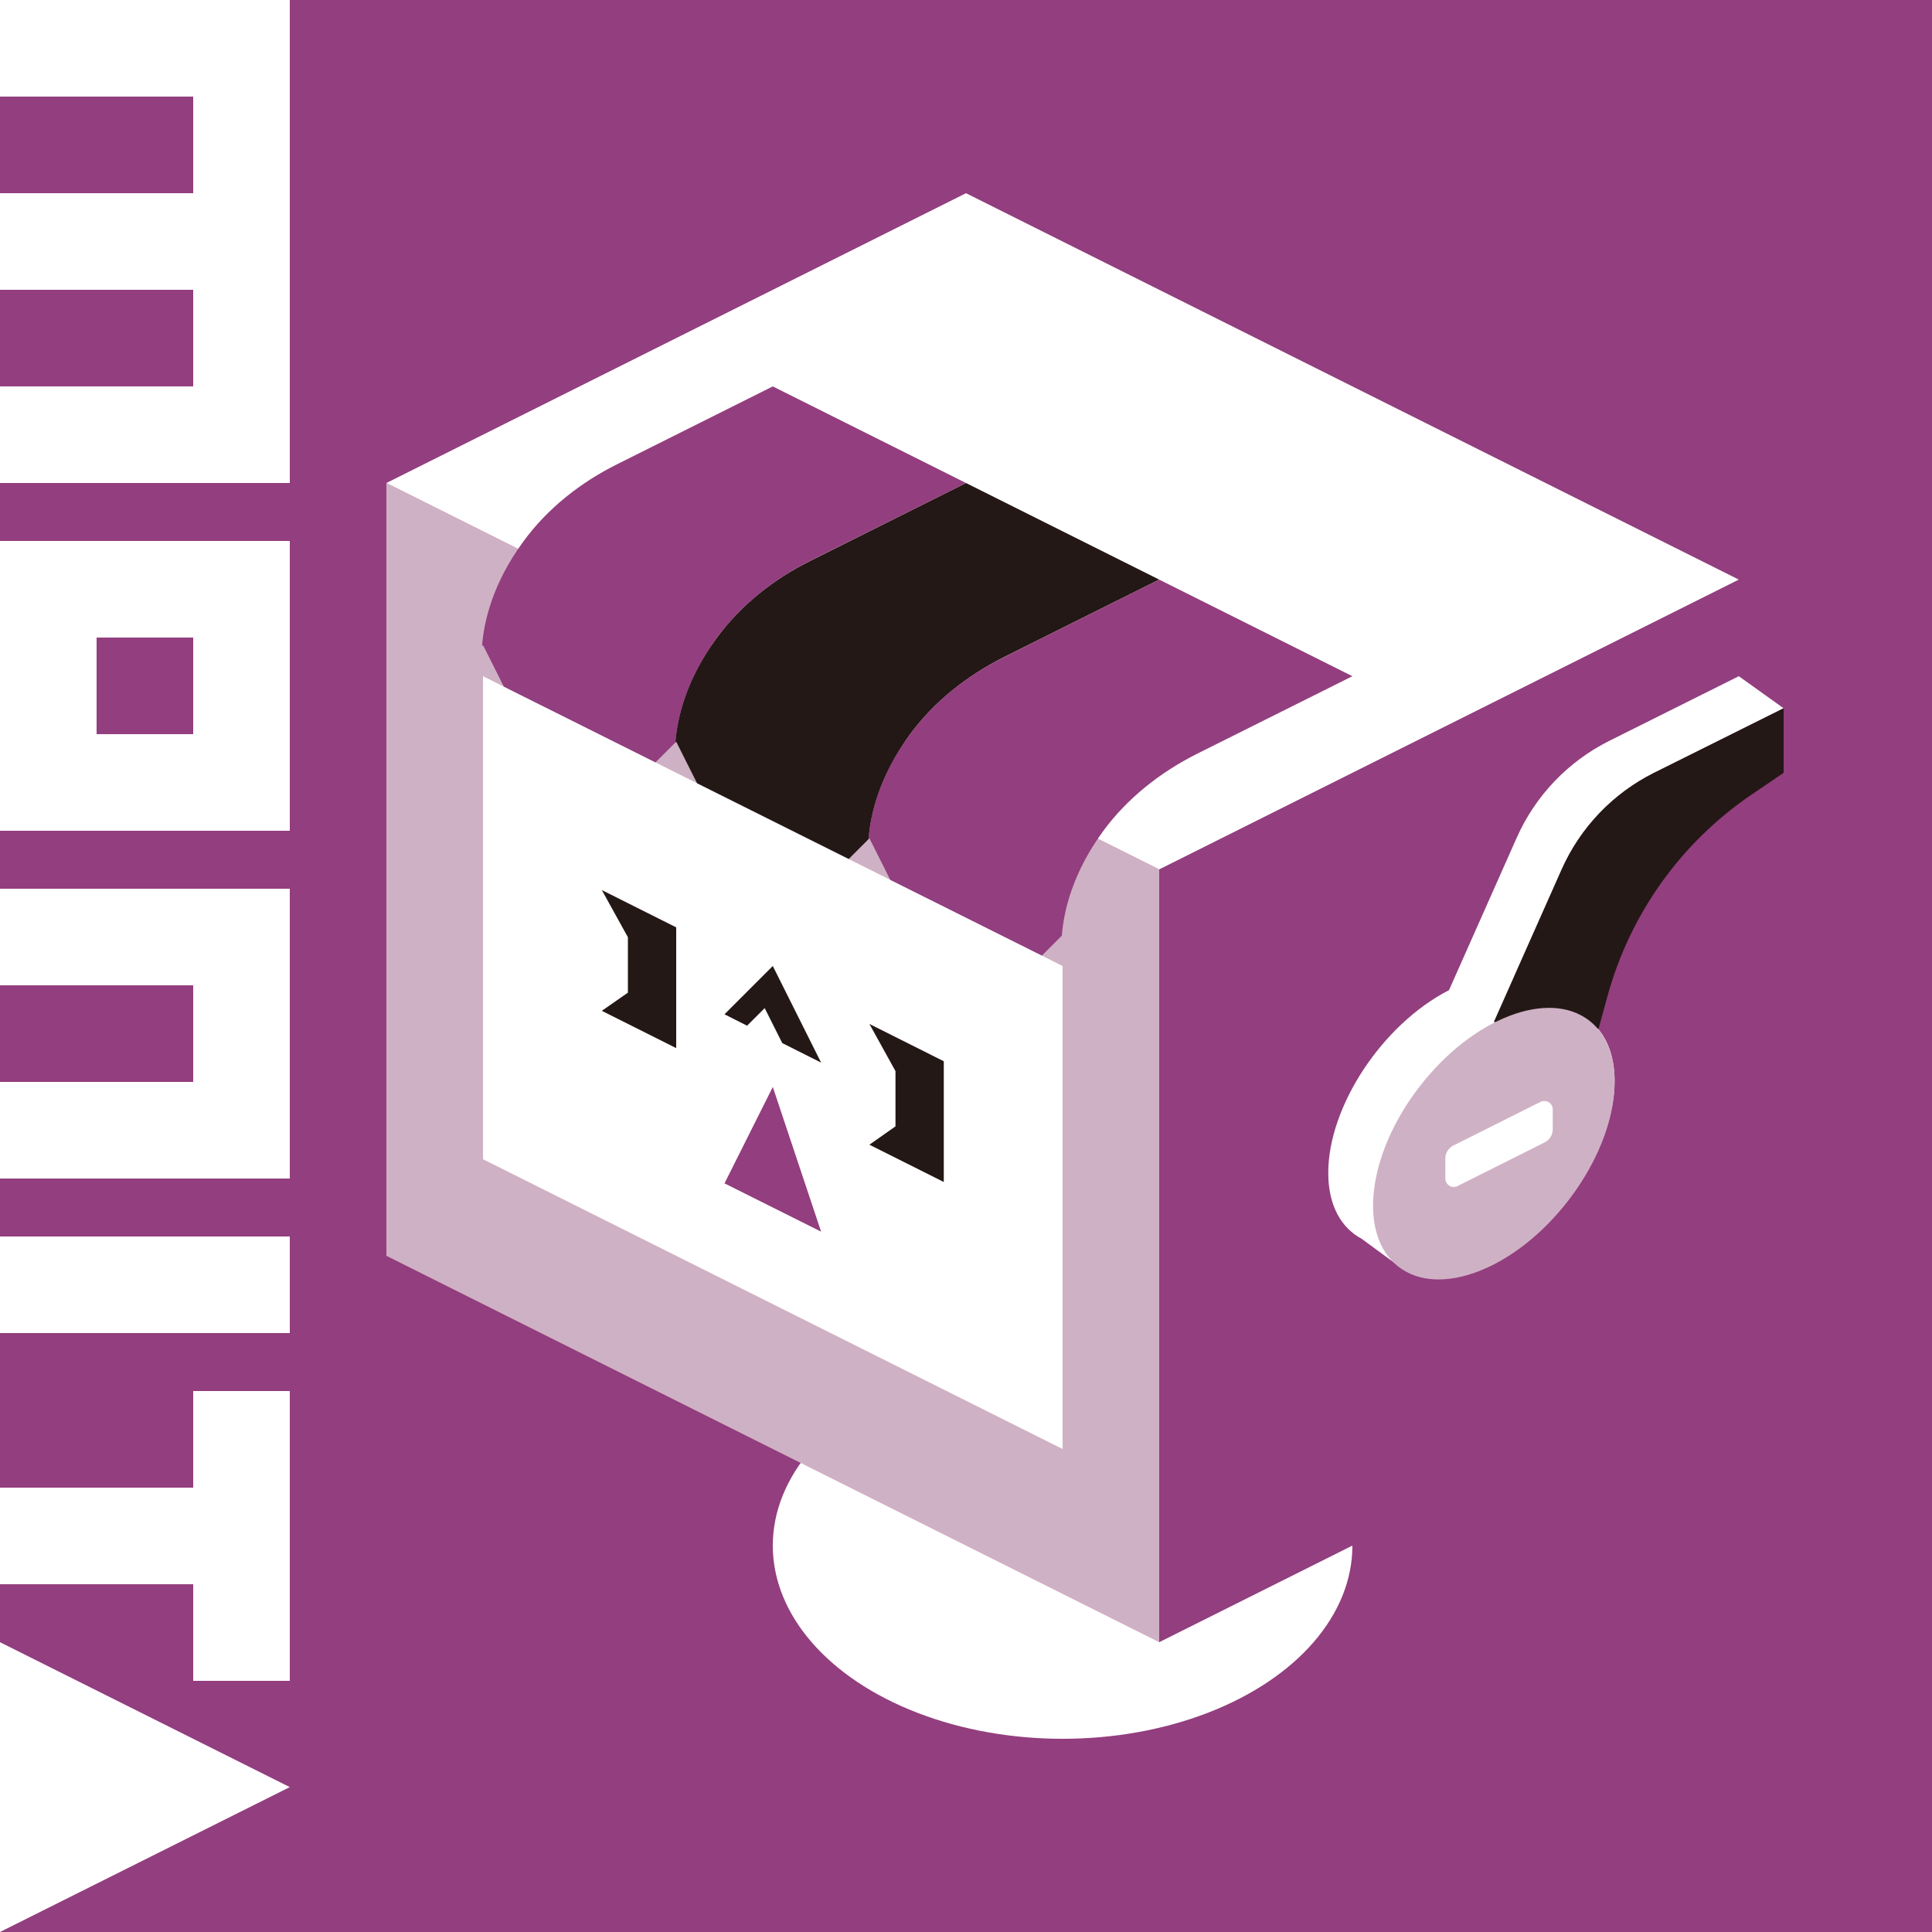
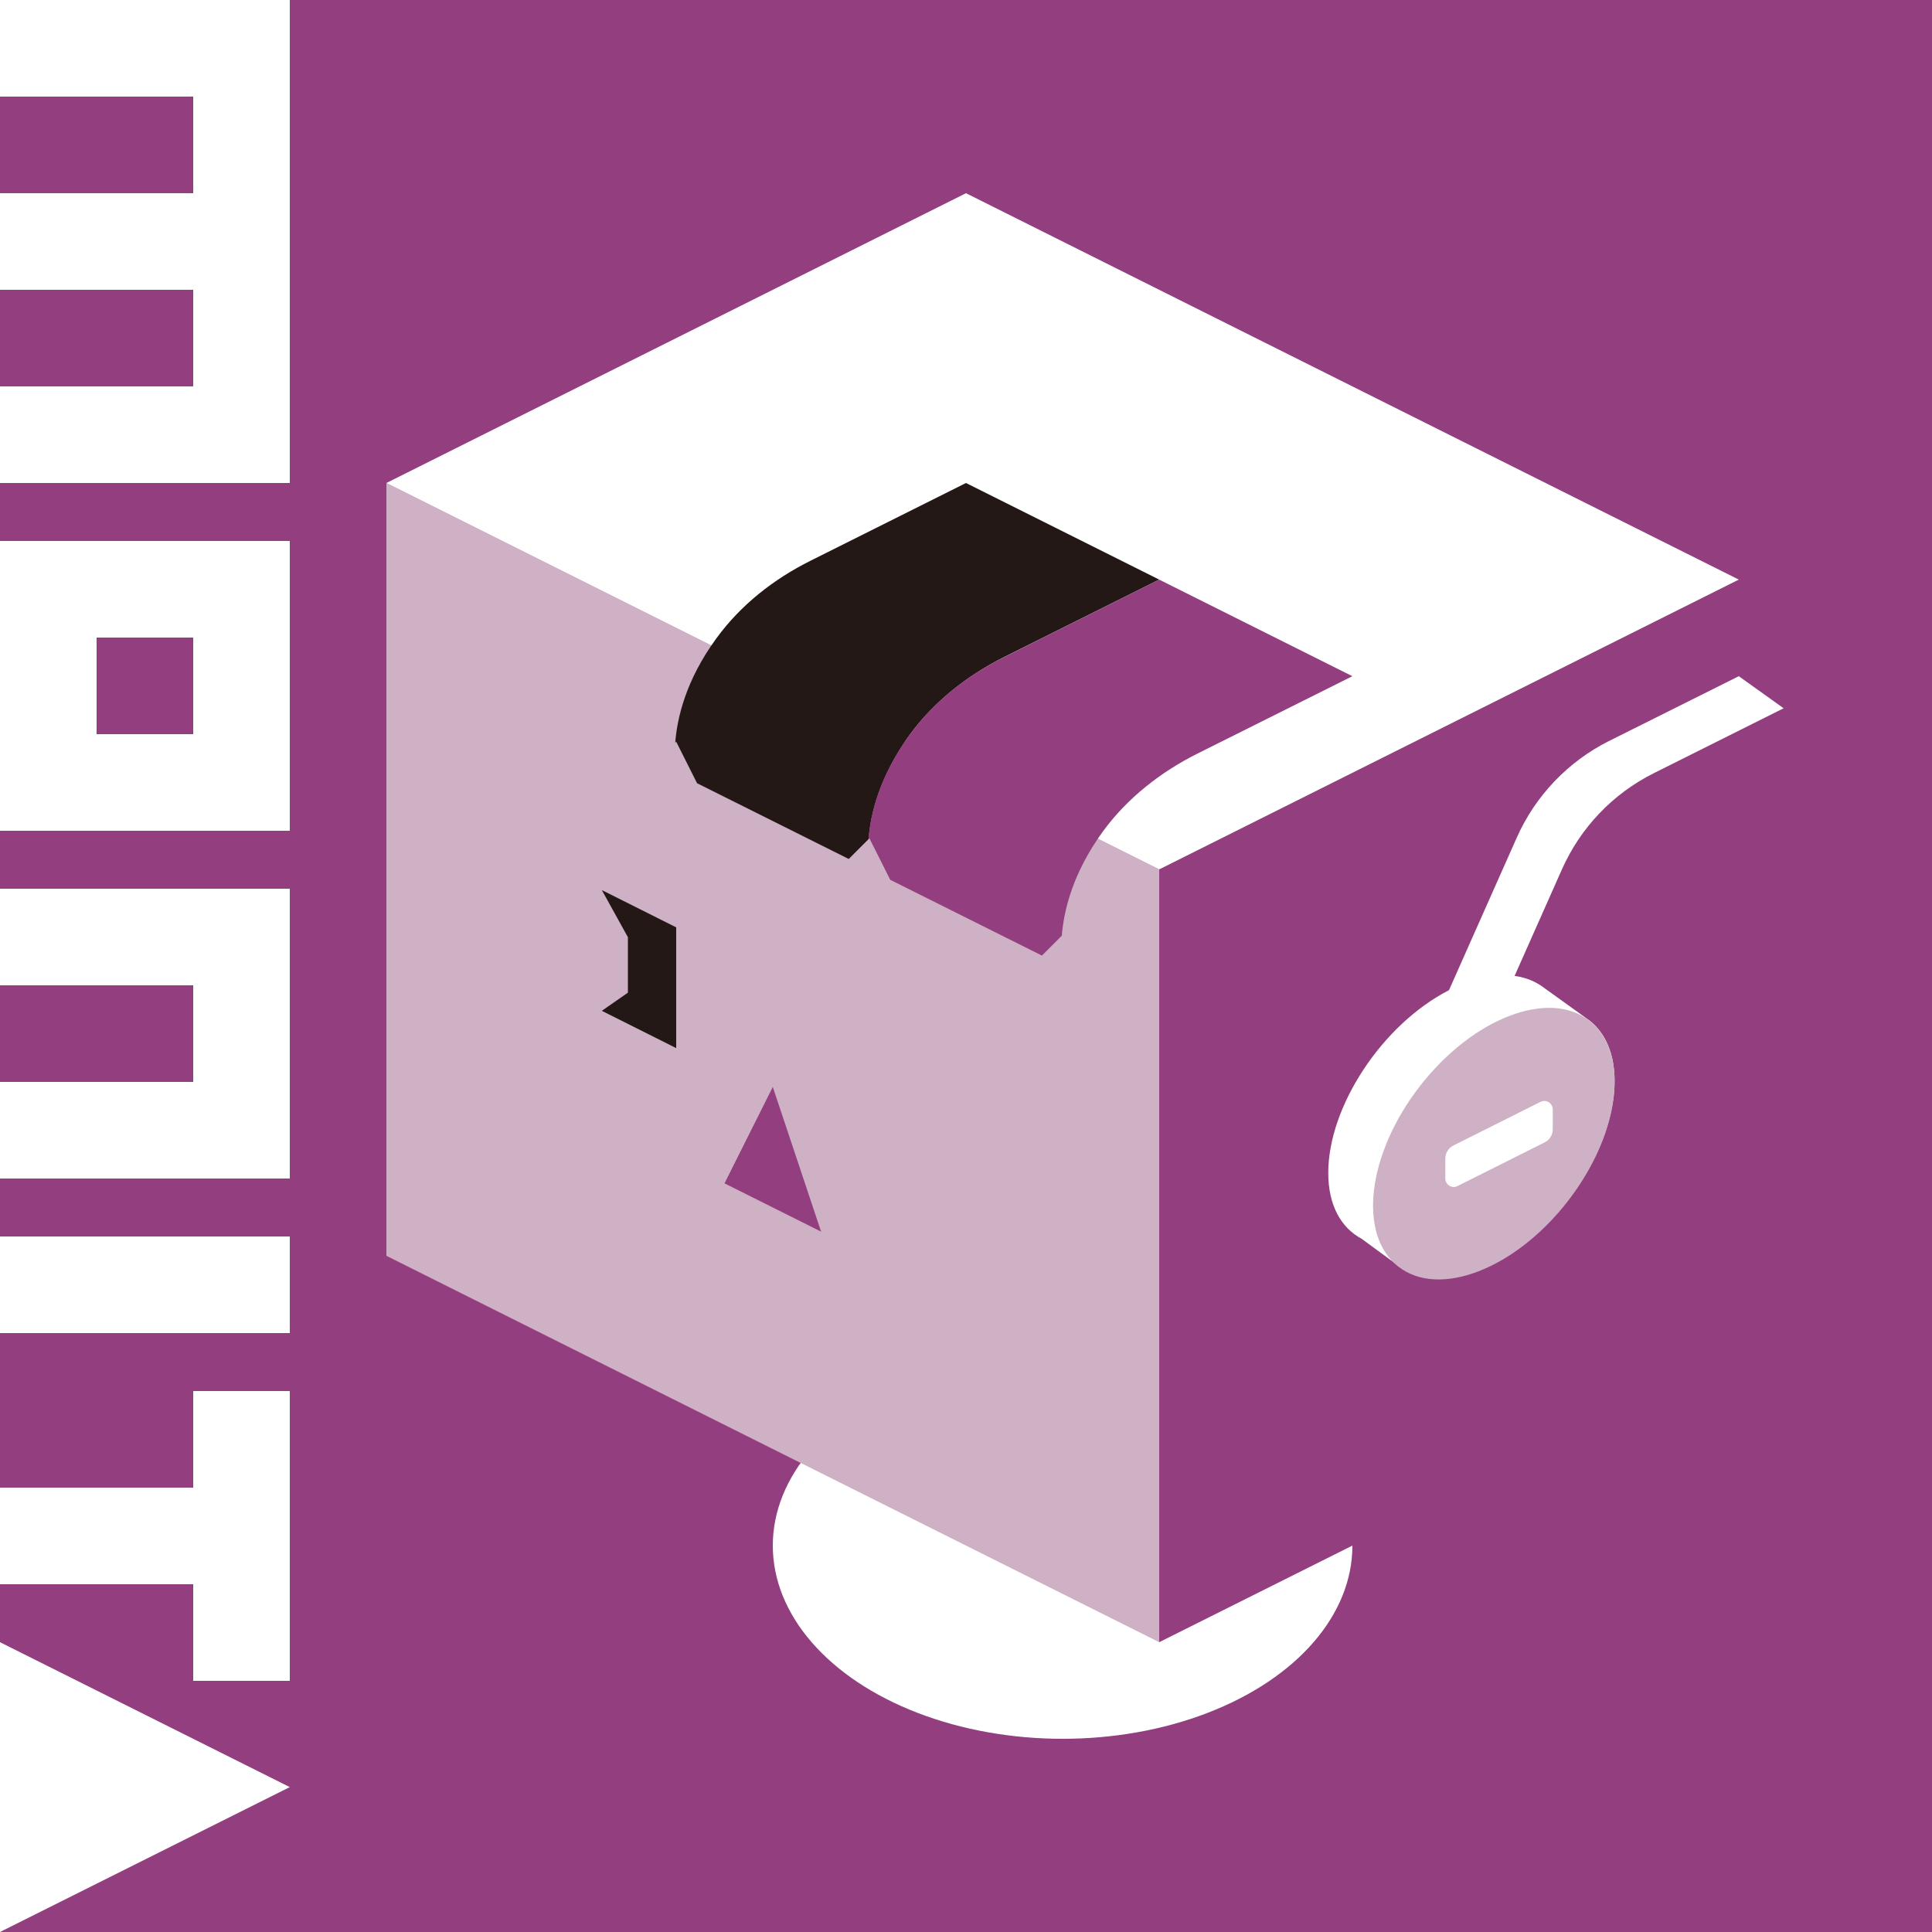
<svg xmlns="http://www.w3.org/2000/svg" xml:space="preserve" style="enable-background:new 0 0 100 100;" viewBox="0 0 100 100" y="0px" x="0px" id="レイヤー_1" version="1.1">
  <style type="text/css">
	.st0{fill:#8781D0;}
	.st1{fill:#BEBBE5;}
	.st2{fill:#FFFFFF;}
	.st3{fill:#00C73A;}
	.st4{fill:#90DFA1;}
	.st5{fill:#E96442;}
	.st6{fill:#F7C55E;}
	.st7{fill:#E3A21F;}
	.st8{fill:#231815;}
	.st9{fill:#F0DB54;}
	.st10{fill:#933E7E;}
	.st11{fill:#CFB1C5;}
	.st12{fill:#FFE100;}
	.st13{fill:#C8BB9B;}
	.st14{fill:#A75461;}
	.st15{fill:#D8B9B9;}
	.st16{fill:#759587;}
	.st17{fill:#C0CFC8;}
	.st18{fill:#406233;}
	.st19{fill:#A7B6A1;}
	.st20{fill:#464646;}
	.st21{fill:#FF87CB;}
	.st22{fill:#FFCFEA;}
</style>
  <g>
    <g>
      <g>
        <rect height="100" width="100" class="st10" />
        <ellipse ry="10" rx="15" cy="80" cx="55" class="st2" />
        <polygon points="20,25 60,45 60,85 20,65" class="st11" />
        <polygon points="60,45 90,30 90,70 60,85" class="st10" />
        <polygon points="20,25 50,10 90,30 60,45" class="st2" />
-         <polygon points="25,35 55,50 55,75 25,60" class="st2" />
        <polygon points="31.15,46.07 32.5,48.51 32.5,51.38 31.15,52.32 35,54.25 35,48" class="st8" />
-         <polygon points="45,53 46.35,55.44 46.35,58.3 45,59.25 48.85,61.18 48.85,54.93" class="st8" />
-         <polygon points="39.58,52.18 40.49,53.99 42.5,55 40,50 37.5,52.5 38.67,53.09" class="st8" />
        <polygon points="40,56.26 42.5,63.75 37.5,61.25" class="st10" />
      </g>
      <g>
        <rect height="15" width="5" class="st2" transform="matrix(-1.836970e-16 1 -1 -1.836970e-16 74 59)" y="59" x="5" />
        <polygon points="10,72 10,77 0,77 0,82 10,82 10,87 15,87 15,72" class="st2" />
        <path d="M0,28v15l15,0V28L0,28z M10,38H5v-5h5V38z" class="st2" />
        <polygon points="15,92.5 0,85 0,100" class="st2" />
        <polygon points="0,46 0,51 10,51 10,56 0,56 0,61 15,61 15,46" class="st2" />
        <polygon points="15,0 0,0 0,5 10,5 10,10 0,10 0,15 10,15 10,20 0,20 0,25 15,25" class="st2" />
      </g>
    </g>
    <path d="M50,25l-8.04,4.02c-1.91,0.95-3.62,2.29-4.88,4.02c-1.58,2.16-2.03,4.11-2.13,5.4L35,38.39l1.08,2.15   l7.85,3.92l1.03-1.03c0.1-1.28,0.55-3.23,2.13-5.4c1.26-1.72,2.97-3.06,4.88-4.02L60,30L50,25z" class="st8" />
-     <path d="M40,20l-8.04,4.02c-1.91,0.95-3.62,2.29-4.88,4.02c-1.58,2.16-2.03,4.11-2.13,5.4L25,33.39l1.08,2.15   l7.85,3.92l1.03-1.03c0.1-1.28,0.55-3.23,2.13-5.4c1.26-1.72,2.97-3.06,4.88-4.02L50,25L40,20z" class="st10" />
    <path d="M60,30l-8.04,4.02c-1.91,0.95-3.62,2.29-4.88,4.02c-1.58,2.16-2.03,4.11-2.13,5.4L45,43.39l1.08,2.15   l7.85,3.92l1.03-1.03c0.1-1.28,0.55-3.23,2.13-5.4c1.26-1.72,2.97-3.06,4.88-4.02L70,35L60,30z" class="st10" />
    <path d="M82.27,52.82L82.27,52.82l-2.35-1.69C78.77,50.25,77,50.22,75,51.25c-3.45,1.77-6.25,6.01-6.25,9.46   c0,1.67,0.66,2.84,1.73,3.41l2.15,1.58l0-0.03c1.14,0.72,2.81,0.7,4.69-0.27c3.45-1.77,6.25-6.01,6.25-9.46   C83.57,54.52,83.08,53.45,82.27,52.82z" class="st2" />
    <path d="M75,51.25l3.51-7.9c0.96-2.16,2.65-3.93,4.76-4.99L90,35l2.32,1.66l-6.72,3.36c-2.12,1.06-3.8,2.82-4.76,4.99   l-3.51,7.9L75,51.25z" class="st2" />
-     <path d="M92.32,36.66V40l-1.69,1.15c-3.64,2.48-6.27,6.18-7.43,10.42l-0.46,1.68l-5.42-0.35l3.51-7.9   c0.96-2.16,2.65-3.93,4.76-4.99L92.32,36.66z" class="st8" />
    <ellipse ry="4.85" rx="8.06" cy="59.16" cx="77.32" class="st11" transform="matrix(0.613 -0.79 0.79 0.613 -16.812 84.013)" />
    <path d="M75.44,61.39l4.51-2.26c0.26-0.13,0.42-0.39,0.42-0.68v-1.03c0-0.32-0.34-0.53-0.63-0.39l-4.51,2.26   c-0.26,0.13-0.42,0.39-0.42,0.68V61C74.81,61.32,75.15,61.54,75.44,61.39z" class="st2" />
  </g>
</svg>